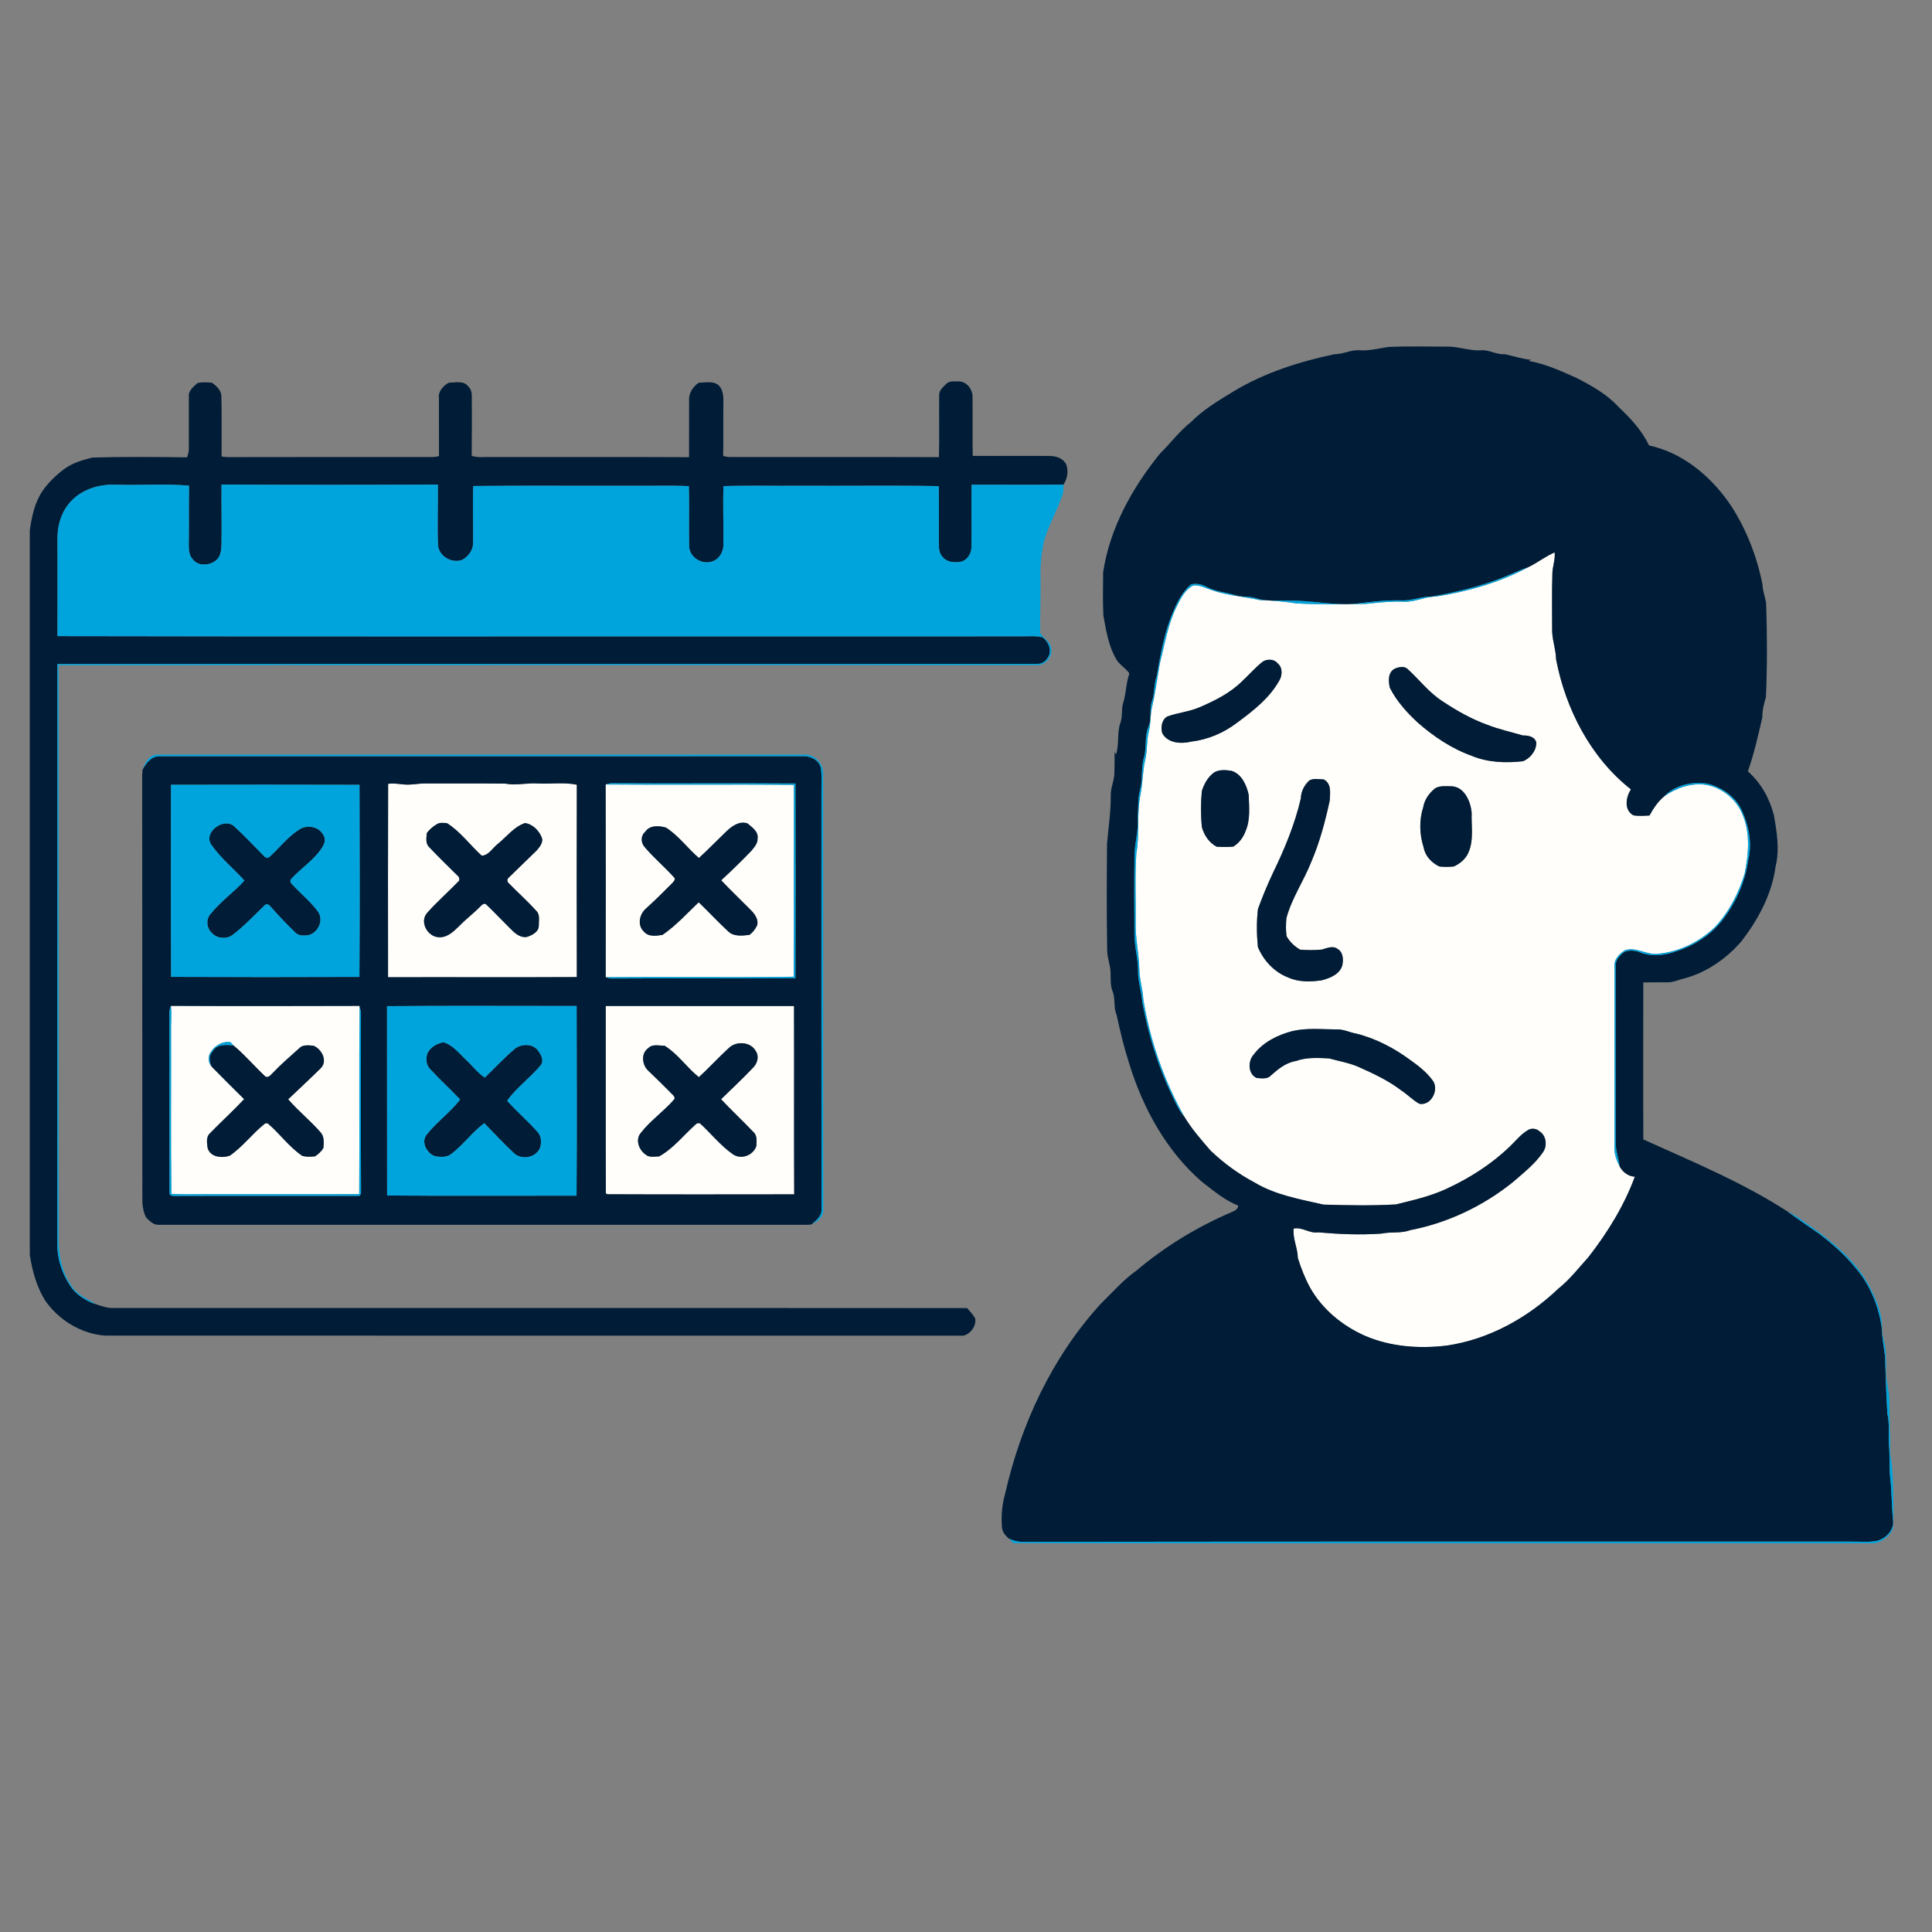
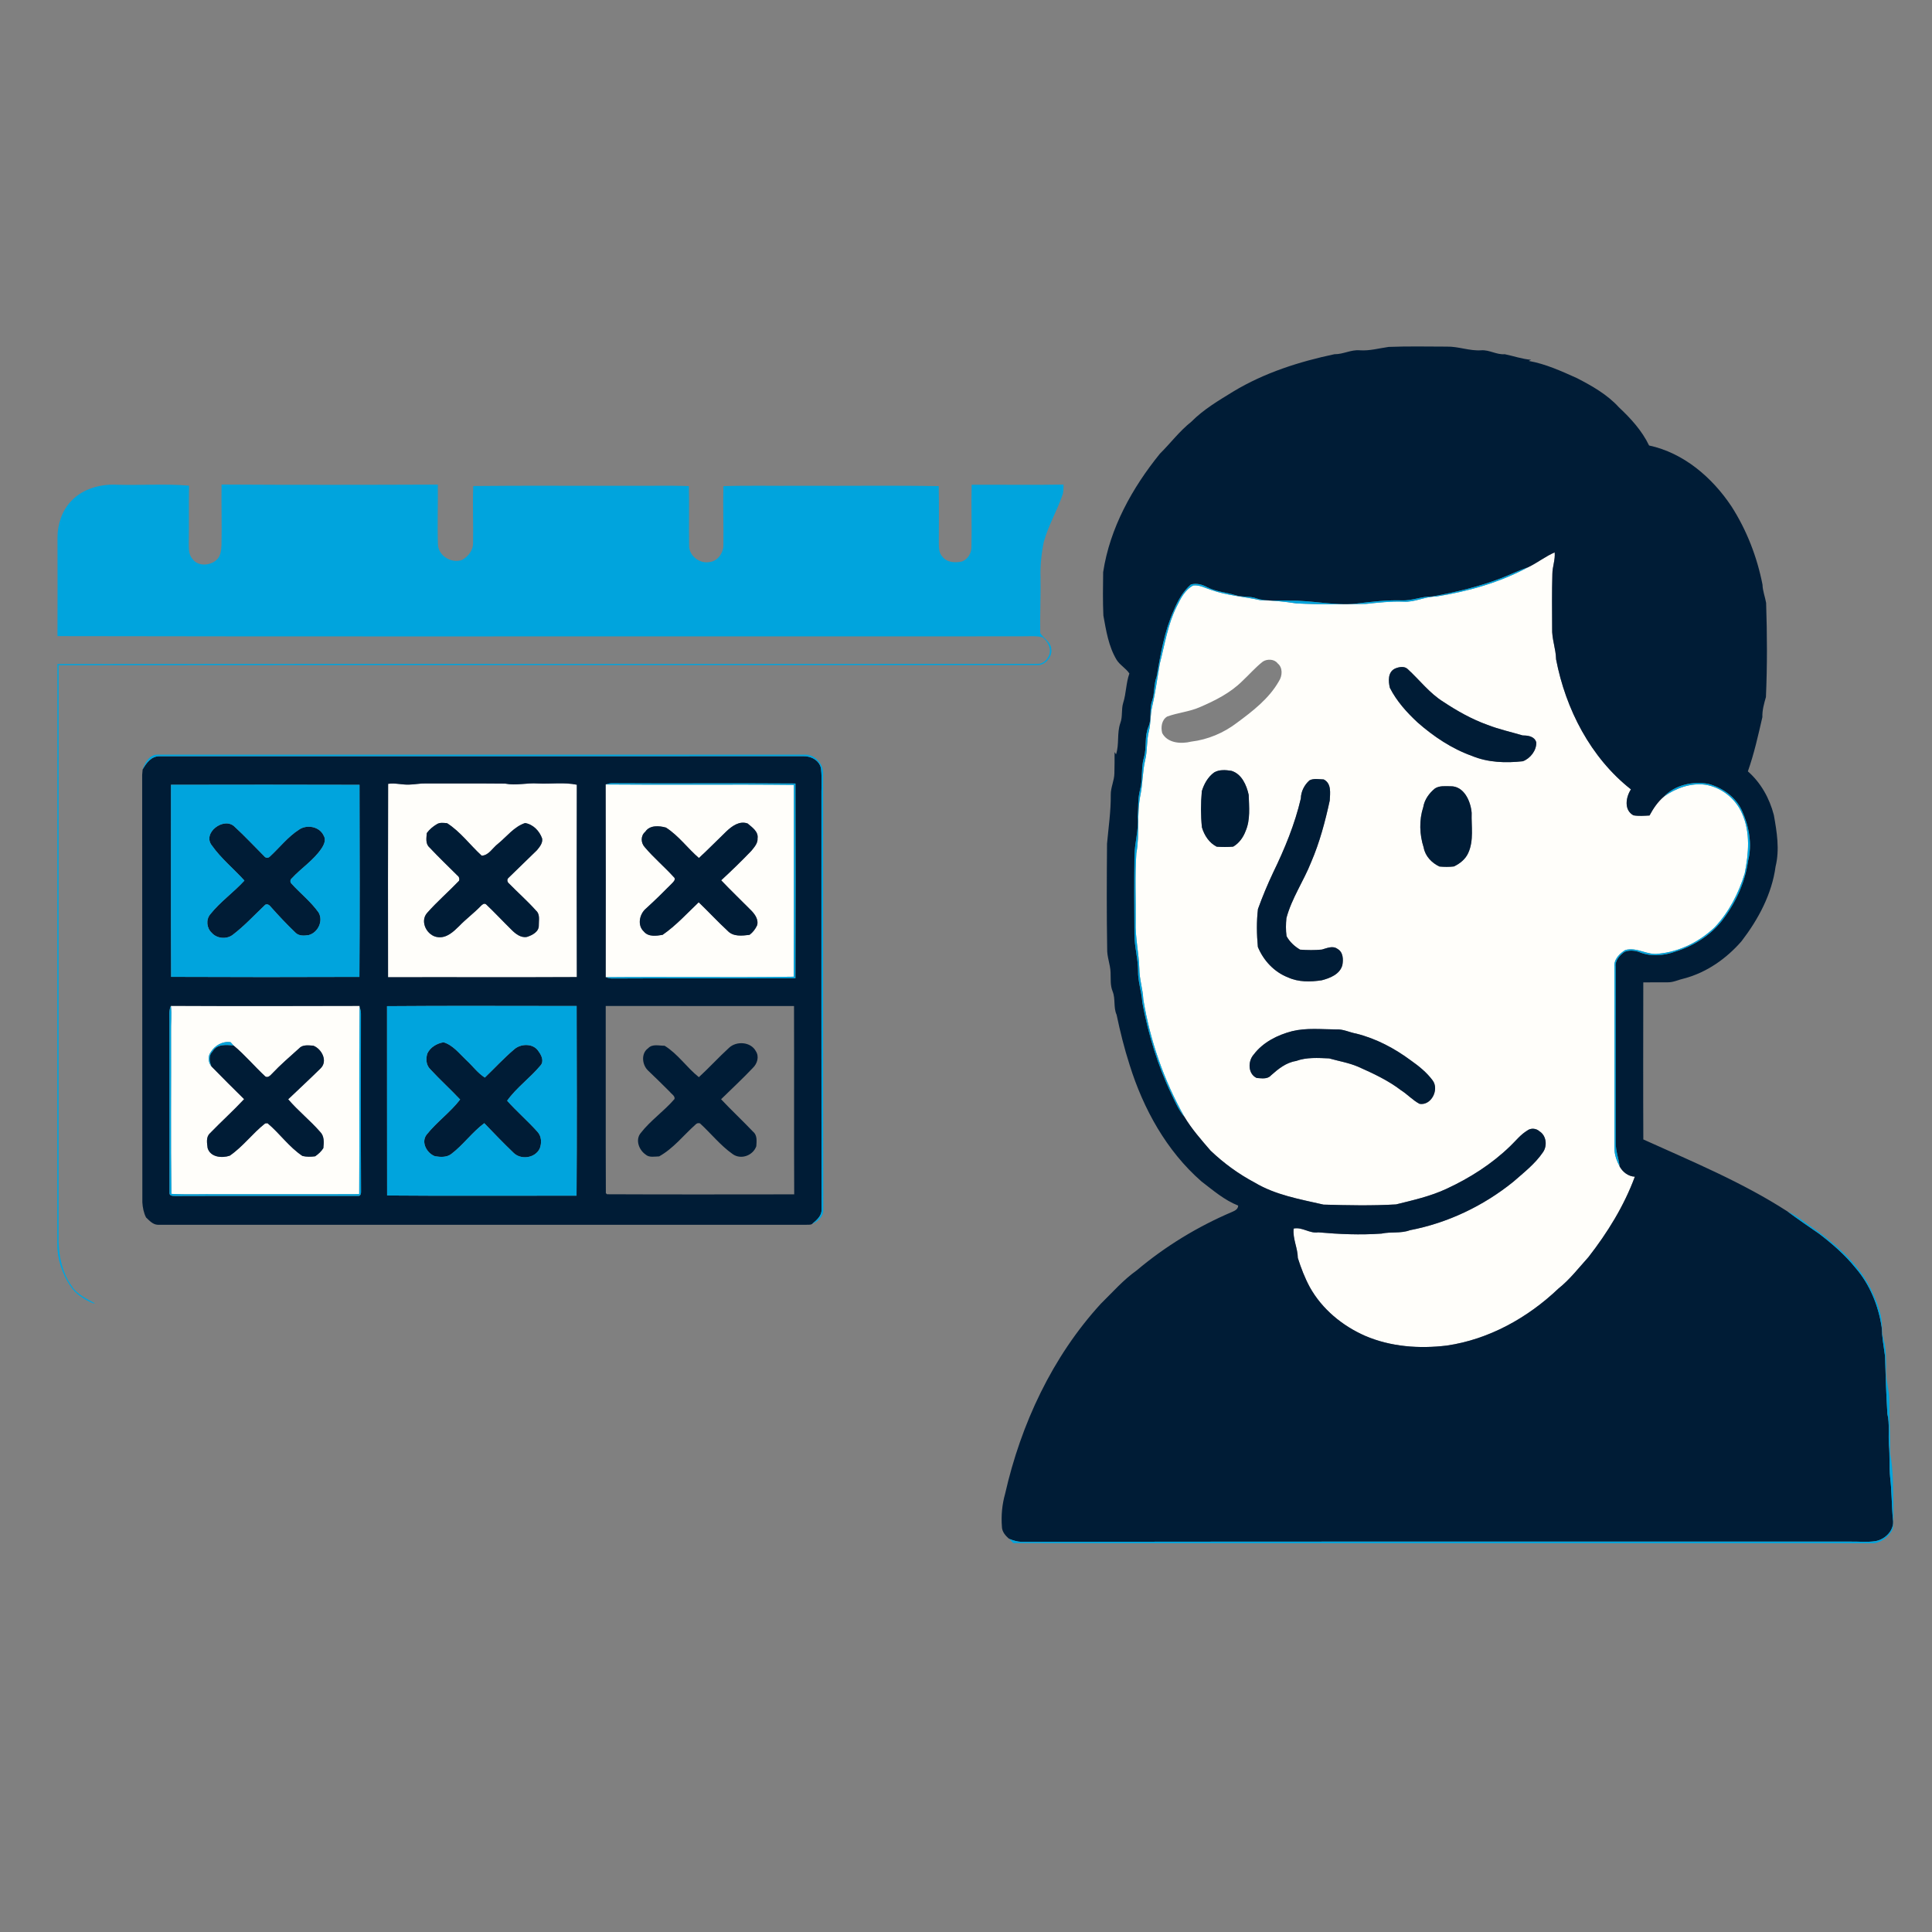
<svg xmlns="http://www.w3.org/2000/svg" width="1067pt" height="1067pt" viewBox="0 0 1067 1067" version="1.1">
  <rect x="0" y="0" width="1067" height="1067" fill="#808080" stroke="none" />
  <g id="#fffefaff">
    <path fill="#fffefa" opacity="1.00" d=" M 844.03 313.23 C 849.07 310.82 853.49 307.28 858.61 305.06 C 859.02 309.12 857.35 312.97 857.34 317.00 C 857.05 327.00 857.18 337.00 857.22 347.00 C 856.98 352.82 859.29 358.32 859.39 364.13 C 864.69 391.65 878.44 418.39 900.73 435.95 C 897.90 440.28 896.77 447.37 902.09 450.28 C 905.02 450.81 908.03 450.53 910.99 450.38 C 913.09 446.48 915.59 442.74 919.02 439.87 C 925.64 435.22 933.86 432.23 942.03 433.40 C 950.78 434.91 958.53 441.03 962.07 449.18 C 966.81 459.63 965.76 471.47 963.56 482.41 C 960.23 493.28 954.90 503.73 947.05 512.05 C 938.67 520.09 927.65 525.61 916.05 526.71 C 909.68 527.71 903.89 522.83 897.57 524.71 C 894.41 526.68 891.18 529.89 891.62 533.94 C 891.69 567.32 891.63 600.70 891.64 634.08 C 891.55 637.67 892.89 641.06 894.49 644.21 C 896.18 647.30 899.27 649.71 902.89 649.86 C 896.95 665.98 887.78 680.78 877.25 694.29 C 871.87 700.23 866.97 706.67 860.65 711.68 C 843.75 727.79 822.27 739.76 798.99 743.13 C 783.86 744.97 768.08 743.82 753.96 737.77 C 741.33 732.22 730.12 723.00 723.37 710.85 C 720.61 705.73 718.51 700.28 716.76 694.75 C 716.70 689.20 713.83 684.09 714.46 678.50 C 719.29 677.52 723.18 681.34 727.99 680.59 C 739.61 681.62 751.33 682.12 763.00 681.29 C 768.17 680.16 773.62 681.31 778.65 679.42 C 799.48 675.43 819.20 666.04 835.70 652.72 C 841.52 647.61 847.80 642.78 852.19 636.29 C 854.64 632.75 854.02 627.14 850.20 624.79 C 848.42 623.11 845.42 622.87 843.48 624.37 C 839.77 626.60 837.12 630.08 834.03 633.02 C 823.85 642.89 811.72 650.61 798.88 656.55 C 790.02 660.69 780.44 662.83 771.00 665.17 C 757.67 665.95 744.28 665.67 730.93 665.28 C 717.99 662.31 704.51 660.04 692.93 653.10 C 684.03 648.39 675.83 642.40 668.55 635.45 C 663.43 629.50 658.18 623.57 654.13 616.82 C 642.83 596.76 635.16 574.72 631.43 552.02 C 631.16 546.27 629.24 540.75 629.22 534.99 C 628.96 526.28 626.90 517.72 627.22 508.99 C 627.36 496.41 626.74 483.81 627.58 471.25 C 629.54 460.50 627.64 449.44 629.89 438.73 C 631.14 432.46 630.98 426.00 632.45 419.77 C 633.75 414.54 633.16 409.07 634.49 403.85 C 635.61 399.47 635.23 394.89 636.23 390.50 C 638.10 382.57 639.12 374.47 640.54 366.45 C 643.27 355.88 644.91 344.87 649.84 335.00 C 652.03 330.60 654.43 325.63 659.04 323.34 C 662.52 322.94 665.68 324.80 668.90 325.80 C 677.66 328.93 687.02 329.46 696.04 331.46 C 702.72 331.58 709.35 332.23 715.95 333.24 C 728.76 333.91 741.61 333.84 754.43 333.51 C 761.28 332.81 768.14 332.03 775.05 332.30 C 781.23 332.70 786.86 329.47 793.02 329.47 C 810.70 326.67 828.21 321.74 844.03 313.23 M 697.47 365.36 C 693.34 368.57 689.93 372.57 686.11 376.12 C 679.52 382.69 671.07 386.93 662.61 390.56 C 656.84 393.10 650.48 393.57 644.59 395.74 C 641.53 397.59 641.02 401.67 641.86 404.87 C 644.84 410.51 652.36 410.95 657.87 409.58 C 667.04 408.49 675.84 404.77 683.17 399.16 C 691.89 392.71 700.89 385.79 706.32 376.20 C 708.23 373.31 708.56 368.71 705.62 366.38 C 703.83 363.92 699.84 363.83 697.47 365.36 M 770.41 369.26 C 766.41 371.18 766.73 376.20 767.59 379.86 C 771.33 387.23 776.93 393.45 782.96 399.04 C 791.82 406.81 801.79 413.49 812.95 417.48 C 821.79 421.15 831.65 421.47 841.05 420.42 C 845.16 418.88 848.63 414.44 848.45 409.99 C 847.51 406.67 843.92 406.17 840.98 406.17 C 834.49 404.25 827.85 402.80 821.52 400.34 C 812.87 397.22 804.84 392.71 797.20 387.65 C 789.51 382.89 784.02 375.54 777.43 369.51 C 775.62 367.73 772.50 368.33 770.41 369.26 M 670.56 426.59 C 667.11 429.09 664.96 432.95 663.74 436.95 C 663.14 443.60 663.10 450.31 663.80 456.95 C 665.10 461.33 667.78 465.48 671.95 467.61 C 674.97 467.81 678.03 467.84 681.06 467.58 C 684.33 465.69 686.64 462.43 687.94 458.93 C 690.63 452.66 689.82 445.65 689.63 439.01 C 688.48 433.66 685.76 427.38 680.05 425.70 C 676.92 425.21 673.38 424.94 670.56 426.59 M 723.20 430.98 C 720.36 433.47 718.50 437.15 718.43 440.95 C 715.12 455.17 709.50 468.79 703.12 481.91 C 700.01 488.49 697.21 495.22 694.74 502.06 C 693.92 508.98 694.04 516.03 694.69 522.96 C 697.77 530.45 703.69 536.82 711.31 539.78 C 717.11 542.46 723.75 542.33 729.95 541.39 C 734.52 540.21 739.98 538.07 741.35 533.05 C 741.96 529.89 741.82 525.78 738.64 524.04 C 736.04 522.10 732.74 523.68 730.02 524.43 C 726.03 524.83 721.99 524.76 718.01 524.47 C 714.94 522.66 712.23 520.17 710.53 517.01 C 710.07 513.71 710.13 510.34 710.46 507.04 C 713.39 496.05 720.00 486.59 724.14 476.09 C 728.84 465.18 731.88 453.64 734.39 442.10 C 734.58 438.01 735.46 432.71 731.05 430.46 C 728.48 430.40 725.52 429.75 723.20 430.98 M 792.49 435.45 C 789.30 438.05 786.72 441.60 786.04 445.73 C 783.68 452.97 783.95 460.91 786.28 468.13 C 787.11 472.82 790.75 476.59 794.96 478.56 C 797.62 478.81 800.32 478.84 802.98 478.52 C 806.29 476.94 809.36 474.50 810.88 471.07 C 814.06 464.14 812.52 456.32 812.76 448.96 C 812.27 442.57 808.56 434.03 801.02 434.23 C 798.19 434.22 794.95 433.83 792.49 435.45 M 713.56 569.51 C 705.48 571.62 697.51 575.62 692.39 582.40 C 689.12 586.05 689.13 593.07 694.03 595.35 C 696.70 595.50 699.92 596.18 701.94 593.91 C 705.92 590.35 710.29 586.82 715.74 585.97 C 721.60 583.81 727.93 584.27 734.05 584.53 C 739.42 586.04 744.99 586.95 750.15 589.17 C 758.39 592.84 766.67 596.68 773.86 602.20 C 777.40 604.45 780.25 607.67 783.99 609.63 C 790.48 610.71 794.97 601.72 791.22 596.69 C 787.98 592.31 783.67 588.81 779.24 585.70 C 770.18 578.97 759.98 573.56 748.99 570.83 C 745.30 570.18 741.84 568.30 738.01 568.53 C 729.89 568.49 721.51 567.55 713.56 569.51 Z" />
    <path fill="#fffefa" opacity="1.00" d=" M 214.35 432.90 C 218.25 432.28 222.10 433.50 226.00 433.31 C 229.01 433.27 231.97 432.60 234.99 432.69 C 249.66 432.77 264.34 432.61 279.00 432.77 C 284.99 433.95 290.98 432.27 297.01 432.70 C 304.18 433.06 311.48 431.93 318.57 433.38 C 318.48 468.79 318.47 504.20 318.58 539.62 C 283.83 539.81 249.07 539.61 214.31 539.71 C 214.29 504.11 214.22 468.50 214.35 432.90 M 241.30 455.16 C 239.15 456.43 237.18 458.05 235.72 460.08 C 235.51 462.72 234.89 465.93 237.11 467.94 C 242.12 473.26 247.39 478.34 252.58 483.49 C 253.55 484.15 253.88 485.33 253.52 486.44 C 247.79 492.42 241.48 497.87 235.99 504.08 C 231.55 508.88 235.91 517.07 241.95 517.58 C 246.67 518.12 250.42 514.58 253.52 511.52 C 257.28 507.59 261.68 504.36 265.45 500.45 C 266.22 499.66 267.36 498.55 268.49 499.48 C 273.28 504.02 277.79 508.87 282.50 513.50 C 284.73 515.74 287.68 518.10 291.06 517.43 C 293.96 516.49 297.71 514.58 297.57 511.04 C 297.52 508.31 298.38 505.00 296.08 502.94 C 291.36 497.66 286.03 492.96 281.09 487.90 C 280.14 487.20 279.84 485.65 280.80 484.85 C 286.02 479.72 291.33 474.68 296.54 469.55 C 298.03 467.73 299.88 465.57 299.39 463.04 C 297.92 458.89 294.42 455.27 290.00 454.54 C 283.88 456.58 279.86 462.06 275.01 466.01 C 272.09 468.21 269.94 472.45 266.02 472.57 C 259.59 466.69 254.34 459.39 246.93 454.64 C 245.08 454.47 242.95 454.11 241.30 455.16 Z" />
    <path fill="#fffefa" opacity="1.00" d=" M 334.48 433.24 C 369.14 433.56 403.80 433.10 438.45 433.48 C 438.40 468.80 438.53 504.11 438.37 539.42 C 403.75 539.93 369.12 539.38 334.51 539.70 C 334.54 504.21 334.61 468.72 334.48 433.24 M 401.15 459.17 C 396.07 464.04 391.18 469.10 385.99 473.86 C 379.73 468.48 374.80 461.53 367.81 457.06 C 364.06 455.99 358.84 455.59 356.39 459.34 C 353.73 461.53 353.85 465.54 356.15 467.95 C 361.07 473.75 366.92 478.69 372.04 484.31 C 373.60 485.54 371.89 487.04 370.99 488.00 C 366.35 492.70 361.64 497.34 356.74 501.78 C 353.16 504.79 351.85 511.01 355.55 514.43 C 358.04 517.53 362.46 516.89 365.93 516.30 C 373.32 511.18 379.40 504.48 385.87 498.31 C 391.29 503.49 396.37 509.03 401.89 514.11 C 404.98 517.41 409.88 516.80 413.95 516.30 C 415.80 514.93 417.24 513.02 418.18 510.94 C 418.97 507.91 417.01 505.06 415.02 502.98 C 409.48 497.35 403.73 491.92 398.30 486.17 C 403.99 480.91 409.58 475.51 414.94 469.91 C 416.54 467.91 418.58 465.76 418.38 463.02 C 418.95 459.26 415.36 456.90 412.87 454.78 C 408.34 453.19 404.27 456.23 401.15 459.17 Z" />
    <path fill="#fffefa" opacity="1.00" d=" M 94.38 555.51 C 129.12 555.68 163.88 555.63 198.63 555.53 L 198.61 555.98 C 198.22 590.48 198.62 625.00 198.39 659.50 C 172.26 659.64 146.13 659.50 120.00 659.54 C 111.55 659.44 103.10 659.82 94.65 659.35 C 94.24 629.57 94.58 599.78 94.47 570.00 C 94.35 565.17 94.93 560.32 94.38 555.51 M 116.30 581.20 C 114.68 583.51 114.99 586.81 116.77 588.95 C 122.72 595.04 128.75 601.06 134.82 607.04 C 128.73 613.55 122.11 619.53 115.92 625.92 C 113.67 628.01 114.33 631.35 114.67 634.06 C 116.23 639.17 122.58 639.70 126.89 638.26 C 134.20 633.25 139.50 625.89 146.45 620.43 C 146.78 620.41 147.43 620.36 147.75 620.33 C 154.51 625.98 159.65 633.51 167.05 638.42 C 169.34 638.96 171.74 638.90 174.06 638.60 C 175.81 637.39 177.46 635.90 178.58 634.08 C 178.89 630.99 179.20 627.49 176.81 625.11 C 171.28 618.77 164.62 613.51 159.16 607.11 C 165.13 601.43 171.17 595.83 177.04 590.05 C 181.22 586.02 177.68 579.27 173.02 577.50 C 170.33 577.35 167.11 576.78 165.11 579.06 C 160.02 583.64 154.81 588.11 150.11 593.10 C 149.23 594.05 147.89 595.40 146.52 594.50 C 140.54 588.96 135.28 582.60 129.00 577.41 C 128.44 576.79 127.88 576.17 127.32 575.56 C 122.87 574.91 118.56 577.44 116.30 581.20 Z" />
-     <path fill="#fffefa" opacity="1.00" d=" M 334.53 555.57 C 369.19 555.65 403.85 555.56 438.52 555.61 C 438.64 590.28 438.46 624.94 438.62 659.61 C 404.15 659.64 369.68 659.72 335.22 659.56 L 334.60 658.94 C 334.45 624.49 334.60 590.02 334.53 555.57 M 402.64 578.67 C 396.91 583.90 391.69 589.65 385.97 594.90 C 379.26 589.56 374.41 582.08 367.05 577.54 C 364.04 577.57 360.28 576.40 357.97 578.91 C 353.94 581.71 354.57 588.02 357.85 591.18 C 361.94 595.05 365.94 599.02 369.94 603.00 C 370.83 604.23 372.86 605.19 372.53 606.94 C 366.78 613.66 359.28 618.75 353.85 625.75 C 350.75 629.48 352.88 635.08 356.53 637.61 C 358.54 639.44 361.54 638.70 364.02 638.65 C 371.90 634.28 377.48 627.00 384.10 621.08 C 384.78 620.34 385.60 620.12 386.57 620.40 C 392.66 625.96 397.85 632.60 404.63 637.37 C 409.18 640.66 415.86 638.20 417.69 633.04 C 417.86 630.29 418.31 626.98 415.92 625.03 C 410.15 618.93 403.97 613.23 398.24 607.09 C 404.09 601.32 410.15 595.75 415.79 589.77 C 418.25 587.43 419.40 583.53 417.43 580.54 C 414.67 575.32 406.73 574.80 402.64 578.67 Z" />
  </g>
  <g id="#001c36ff">
    <path fill="#001c36" opacity="1.00" d=" M 750.95 193.46 C 756.37 193.85 761.62 192.33 766.94 191.59 C 777.62 191.17 788.32 191.41 799.01 191.43 C 805.45 191.28 811.59 193.90 818.05 193.46 C 822.56 193.12 826.50 196.01 831.04 195.62 C 835.87 196.60 840.58 198.31 845.57 198.69 C 845.13 198.90 844.71 199.11 844.29 199.33 C 853.61 200.99 862.35 204.98 870.94 208.84 C 879.28 213.15 887.68 217.90 894.07 224.93 C 900.64 231.08 906.82 237.83 910.75 246.03 C 929.86 250.11 945.65 263.72 956.26 279.68 C 964.69 292.83 970.42 307.64 973.40 322.93 C 973.48 326.37 974.81 329.60 975.39 332.96 C 975.96 350.28 976.05 367.66 975.28 384.97 C 974.24 388.59 973.20 392.22 973.32 396.04 C 971.01 406.10 968.77 416.23 965.31 426.00 C 972.49 432.29 977.28 440.93 979.65 450.11 C 981.33 459.45 982.92 469.18 980.61 478.57 C 978.57 493.79 971.06 507.77 961.80 519.82 C 953.43 529.45 942.49 537.13 930.06 540.40 C 927.04 541.05 924.19 542.57 921.05 542.51 C 916.55 542.56 912.05 542.48 907.55 542.55 C 907.53 571.46 907.43 600.38 907.57 629.29 C 934.57 641.49 962.15 652.89 987.12 669.01 C 992.88 673.25 998.76 677.32 1004.65 681.36 C 1011.98 686.95 1018.99 693.05 1024.79 700.25 C 1032.72 709.42 1037.40 721.08 1039.22 732.98 C 1039.38 738.36 1040.34 743.66 1041.06 748.98 C 1041.33 759.60 1041.74 770.23 1042.36 780.83 C 1043.69 786.46 1042.78 792.28 1043.22 798.00 C 1043.77 803.91 1043.32 809.86 1043.88 815.77 C 1044.81 823.52 1044.68 831.34 1045.43 839.10 C 1046.39 844.96 1041.34 850.10 1035.86 851.12 C 1031.27 851.84 1026.61 851.32 1022.00 851.39 C 869.31 851.36 716.62 851.33 563.93 851.52 C 561.64 851.40 559.44 850.72 557.35 849.86 C 555.25 848.16 553.32 845.86 553.33 843.03 C 552.87 837.01 553.44 830.84 555.09 825.03 C 563.84 786.48 581.15 749.31 607.99 720.00 C 614.41 713.72 620.35 706.87 627.72 701.65 C 643.57 688.28 661.49 677.38 680.56 669.27 C 682.11 668.62 683.80 667.72 683.81 665.81 C 676.18 662.81 669.94 657.38 663.52 652.46 C 644.23 635.61 631.45 612.41 623.88 588.18 C 620.94 579.07 618.64 569.78 616.68 560.45 C 614.82 556.33 616.16 551.66 614.47 547.51 C 613.08 544.15 613.51 540.48 613.34 536.95 C 613.17 532.57 611.33 528.43 611.47 524.03 C 611.15 504.67 611.23 485.30 611.39 465.95 C 612.19 456.95 613.55 447.99 613.45 438.93 C 613.39 434.86 615.42 431.11 615.45 427.06 C 615.52 423.15 615.61 419.24 615.55 415.34 C 615.81 415.76 616.09 416.20 616.36 416.63 C 618.23 411.00 616.76 404.93 618.73 399.34 C 620.10 395.77 619.19 391.84 620.30 388.22 C 622.01 382.92 621.84 377.23 623.73 371.97 C 621.84 369.05 618.46 367.34 616.63 364.32 C 612.22 356.93 610.89 348.29 609.37 339.96 C 609.01 331.97 609.14 323.96 609.25 315.96 C 612.95 291.67 625.27 269.48 640.58 250.58 C 646.45 244.77 651.42 238.07 657.94 232.92 C 664.70 226.08 673.06 221.18 681.20 216.18 C 698.31 205.86 717.58 199.72 737.01 195.62 C 741.79 195.71 746.13 193.03 750.95 193.46 M 844.03 313.23 C 838.93 314.98 834.09 317.37 829.06 319.31 C 816.78 324.06 803.91 327.08 791.01 329.44 C 785.21 329.28 779.78 331.90 773.99 331.59 C 765.62 331.35 757.30 332.34 749.02 333.36 C 736.64 334.60 724.39 331.47 712.02 331.74 C 705.94 331.33 699.66 332.41 693.77 330.44 C 690.08 329.09 686.05 329.96 682.35 328.73 C 677.16 327.12 671.60 326.81 666.70 324.29 C 663.97 322.80 660.77 321.92 657.69 322.81 C 653.35 326.60 650.44 331.79 648.26 337.07 C 643.08 348.65 640.96 361.28 638.79 373.68 C 637.15 378.01 637.78 382.77 636.27 387.14 C 634.62 391.73 636.24 396.81 634.29 401.34 C 631.93 406.77 633.43 412.82 631.76 418.39 C 630.04 424.20 631.27 430.38 629.60 436.21 C 628.33 441.04 628.76 446.06 628.32 451.00 C 628.99 458.40 626.56 465.62 626.54 473.01 C 626.36 487.35 626.42 501.70 626.53 516.05 C 626.49 522.78 628.54 529.32 628.53 536.05 C 628.37 542.05 630.56 547.75 630.88 553.71 C 634.19 571.12 639.27 588.27 646.98 604.28 C 649.05 608.62 650.96 613.13 654.13 616.82 C 658.18 623.57 663.43 629.50 668.55 635.45 C 675.83 642.40 684.03 648.39 692.93 653.10 C 704.51 660.04 717.99 662.31 730.93 665.28 C 744.28 665.67 757.67 665.95 771.00 665.17 C 780.44 662.83 790.02 660.69 798.88 656.55 C 811.72 650.61 823.85 642.89 834.03 633.02 C 837.12 630.08 839.77 626.60 843.48 624.37 C 845.42 622.87 848.42 623.11 850.20 624.79 C 854.02 627.14 854.64 632.75 852.19 636.29 C 847.80 642.78 841.52 647.61 835.70 652.72 C 819.20 666.04 799.48 675.43 778.65 679.42 C 773.62 681.31 768.17 680.16 763.00 681.29 C 751.33 682.12 739.61 681.62 727.99 680.59 C 723.18 681.34 719.29 677.52 714.46 678.50 C 713.83 684.09 716.70 689.20 716.76 694.75 C 718.51 700.28 720.61 705.73 723.37 710.85 C 730.12 723.00 741.33 732.22 753.96 737.77 C 768.08 743.82 783.86 744.97 798.99 743.13 C 822.27 739.76 843.75 727.79 860.65 711.68 C 866.97 706.67 871.87 700.23 877.25 694.29 C 887.78 680.78 896.95 665.98 902.89 649.86 C 899.27 649.71 896.18 647.30 894.49 644.21 C 893.94 639.77 892.25 635.51 892.33 631.00 C 892.26 598.65 892.37 566.31 892.31 533.96 C 891.87 530.43 894.48 527.63 897.12 525.71 C 899.53 524.65 902.43 524.87 904.92 525.65 C 911.39 528.45 918.93 527.88 925.44 525.47 C 935.20 522.46 944.28 516.79 950.74 508.82 C 958.24 499.21 963.70 487.79 965.37 475.65 C 967.80 466.35 965.98 456.40 962.07 447.78 C 958.66 440.20 951.33 435.04 943.46 432.90 C 934.85 431.36 925.24 433.44 919.02 439.87 C 915.59 442.74 913.09 446.48 910.99 450.38 C 908.03 450.53 905.02 450.81 902.09 450.28 C 896.77 447.37 897.90 440.28 900.73 435.95 C 878.44 418.39 864.69 391.65 859.39 364.13 C 859.29 358.32 856.98 352.82 857.22 347.00 C 857.18 337.00 857.05 327.00 857.34 317.00 C 857.35 312.97 859.02 309.12 858.61 305.06 C 853.49 307.28 849.07 310.82 844.03 313.23 Z" />
-     <path fill="#001c36" opacity="1.00" d=" M 522.74 211.88 C 524.41 210.25 526.85 210.72 528.97 210.66 C 533.46 210.28 537.12 214.72 537.10 219.00 C 537.26 229.92 537.01 240.85 537.21 251.77 C 551.49 251.87 565.77 251.68 580.05 251.83 C 583.66 251.89 587.35 253.25 588.95 256.73 C 590.11 260.34 589.49 264.46 587.34 267.62 C 570.44 267.92 553.52 267.63 536.62 267.73 C 536.30 279.17 536.79 290.61 536.50 302.05 C 536.58 305.43 534.52 308.85 531.33 310.08 C 527.65 310.92 523.04 310.74 520.52 307.50 C 518.58 305.54 518.52 302.64 518.49 300.07 C 518.49 289.54 518.65 279.00 518.43 268.47 C 492.96 268.03 467.48 268.42 442.00 268.28 C 427.84 268.41 413.67 268.04 399.52 268.48 C 399.22 279.31 399.67 290.16 399.50 301.00 C 399.57 305.37 396.33 309.99 391.80 310.41 C 386.31 311.49 380.29 306.75 380.58 301.07 C 380.38 290.20 380.70 279.33 380.44 268.47 C 369.96 268.04 359.48 268.39 349.00 268.28 C 319.79 268.39 290.58 268.09 261.37 268.42 C 260.93 278.94 261.47 289.47 261.26 299.99 C 261.30 303.92 258.60 307.29 255.34 309.18 C 249.52 311.42 242.13 307.10 241.87 300.72 C 241.48 289.70 241.94 278.66 241.80 267.63 C 201.98 267.79 162.16 267.85 122.35 267.60 C 122.21 278.75 122.56 289.90 122.32 301.05 C 122.19 304.00 121.84 307.37 119.41 309.39 C 115.80 312.51 109.18 312.88 106.26 308.63 C 104.16 306.28 104.28 302.98 104.25 300.04 C 104.43 289.43 104.21 278.83 104.40 268.22 C 91.31 267.07 78.12 268.10 64.99 267.72 C 55.83 267.18 46.01 269.75 39.51 276.51 C 34.25 281.88 31.76 289.51 31.75 296.93 C 31.83 315.06 31.78 333.19 31.74 351.32 C 176.16 351.64 320.58 351.37 465.00 351.47 C 498.00 351.43 531.00 351.51 563.99 351.42 C 567.90 351.50 571.91 351.01 575.75 351.94 C 578.70 354.12 580.77 358.20 579.42 361.84 C 578.33 364.37 576.04 366.81 573.06 366.61 C 392.61 366.73 212.15 366.53 31.70 366.71 C 31.59 473.49 31.71 580.28 31.64 687.06 C 31.58 695.28 34.30 703.43 38.84 710.25 C 41.77 714.68 46.38 717.67 51.21 719.70 C 54.36 720.77 57.60 722.02 60.93 722.36 C 218.67 722.44 376.41 722.31 534.14 722.43 C 535.67 724.24 537.33 725.98 538.53 728.05 C 539.44 732.14 535.94 736.78 532.09 737.64 C 374.05 737.63 216.01 737.68 57.96 737.62 C 44.69 736.61 32.24 728.95 24.77 717.99 C 20.15 710.43 17.81 701.70 16.46 693.06 C 16.42 559.69 16.42 426.31 16.46 292.94 C 17.53 285.27 19.19 277.32 23.70 270.82 C 26.87 266.37 30.86 262.54 35.19 259.24 C 39.81 255.74 45.47 254.08 51.00 252.69 C 68.44 252.20 85.90 252.36 103.34 252.57 C 103.73 251.07 104.31 249.60 104.30 248.04 C 104.32 238.35 104.26 228.66 104.31 218.97 C 103.97 215.70 106.93 213.53 109.07 211.56 C 111.67 210.90 114.42 211.15 117.08 211.37 C 119.58 213.18 122.24 215.56 122.26 218.92 C 122.53 229.98 122.33 241.05 122.38 252.12 C 123.56 252.30 124.75 252.41 125.95 252.46 C 163.66 252.36 201.37 252.43 239.08 252.42 C 240.21 252.36 241.33 252.19 242.44 251.92 C 242.39 241.26 242.46 230.60 242.41 219.95 C 241.81 216.19 244.90 212.92 247.95 211.32 C 251.50 211.38 256.12 210.01 258.57 213.39 C 260.15 214.80 260.64 216.90 260.55 218.95 C 260.68 229.89 260.57 240.82 260.50 251.75 C 263.90 252.87 267.50 252.31 271.00 252.41 C 307.52 252.47 344.04 252.29 380.55 252.50 C 380.58 241.98 380.53 231.46 380.57 220.93 C 380.32 217.07 382.84 213.43 385.93 211.35 C 389.81 211.34 394.70 210.02 397.52 213.49 C 399.36 215.85 399.55 219.10 399.51 222.00 C 399.38 231.93 399.57 241.86 399.38 251.79 C 400.54 252.15 401.73 252.36 402.96 252.42 C 441.49 252.43 480.03 252.34 518.56 252.48 C 518.84 241.01 518.57 229.54 518.69 218.07 C 518.67 215.44 521.02 213.59 522.74 211.88 Z" />
-     <path fill="#001c36" opacity="1.00" d=" M 697.47 365.36 C 699.84 363.83 703.83 363.92 705.62 366.38 C 708.56 368.71 708.23 373.31 706.32 376.20 C 700.89 385.79 691.89 392.71 683.17 399.16 C 675.84 404.77 667.04 408.49 657.87 409.58 C 652.36 410.95 644.84 410.51 641.86 404.87 C 641.02 401.67 641.53 397.59 644.59 395.74 C 650.48 393.57 656.84 393.10 662.61 390.56 C 671.07 386.93 679.52 382.69 686.11 376.12 C 689.93 372.57 693.34 368.57 697.47 365.36 Z" />
    <path fill="#001c36" opacity="1.00" d=" M 770.41 369.26 C 772.50 368.33 775.62 367.73 777.43 369.51 C 784.02 375.54 789.51 382.89 797.20 387.65 C 804.84 392.71 812.87 397.22 821.52 400.34 C 827.85 402.80 834.49 404.25 840.98 406.17 C 843.92 406.17 847.51 406.67 848.45 409.99 C 848.63 414.44 845.16 418.88 841.05 420.42 C 831.65 421.47 821.79 421.15 812.95 417.48 C 801.79 413.49 791.82 406.81 782.96 399.04 C 776.93 393.45 771.33 387.23 767.59 379.86 C 766.73 376.20 766.41 371.18 770.41 369.26 Z" />
    <path fill="#001c36" opacity="1.00" d=" M 78.78 424.98 C 80.71 421.50 83.53 417.67 87.95 417.66 C 206.65 417.66 325.37 417.67 444.08 417.65 C 448.32 417.60 453.13 420.42 453.47 425.00 C 454.03 430.31 453.55 435.67 453.66 441.00 C 453.66 516.69 453.60 592.38 453.72 668.07 C 453.83 671.58 450.90 673.95 448.45 675.99 C 447.49 676.63 446.19 676.27 445.12 676.43 C 325.77 676.38 206.43 676.44 87.09 676.41 C 84.45 676.33 82.47 674.09 80.67 672.39 C 79.35 669.83 78.81 666.90 78.62 664.05 C 78.56 585.34 78.57 506.62 78.52 427.91 C 78.58 427.17 78.71 425.71 78.78 424.98 M 334.48 433.24 C 334.61 468.72 334.54 504.21 334.51 539.70 C 335.63 540.04 336.77 540.42 337.97 540.40 C 371.74 540.18 405.52 540.49 439.29 540.24 C 439.42 504.40 439.43 468.54 439.30 432.71 C 405.52 432.45 371.74 432.77 337.96 432.55 C 336.76 432.53 335.62 432.90 334.48 433.24 M 214.35 432.90 C 214.22 468.50 214.29 504.11 214.31 539.71 C 249.07 539.61 283.83 539.81 318.58 539.62 C 318.47 504.20 318.48 468.79 318.57 433.38 C 311.48 431.93 304.18 433.06 297.01 432.70 C 290.98 432.27 284.99 433.95 279.00 432.77 C 264.34 432.61 249.66 432.77 234.99 432.69 C 231.97 432.60 229.01 433.27 226.00 433.31 C 222.10 433.50 218.25 432.28 214.35 432.90 M 94.43 433.41 C 94.45 468.78 94.33 504.14 94.50 539.50 C 129.16 539.64 163.83 539.67 198.49 539.52 C 198.76 504.16 198.64 468.79 198.55 433.43 C 163.85 433.30 129.14 433.36 94.43 433.41 M 94.38 555.51 C 93.14 558.17 93.62 561.16 93.57 564.00 C 93.62 595.58 93.54 627.17 93.61 658.74 C 93.45 660.63 95.69 660.49 96.96 660.51 C 130.56 660.38 164.17 660.51 197.78 660.47 C 199.18 660.67 199.46 658.94 199.39 657.93 C 199.23 625.27 199.33 592.60 199.34 559.94 C 199.37 558.57 198.99 557.27 198.61 555.98 L 198.63 555.53 C 163.88 555.63 129.12 555.68 94.38 555.51 M 213.74 555.68 C 213.78 590.53 213.72 625.39 213.79 660.24 C 248.66 660.55 283.54 660.29 318.41 660.34 C 318.68 625.43 318.53 590.50 318.46 555.59 C 283.56 555.61 248.64 555.38 213.74 555.68 M 334.53 555.57 C 334.60 590.02 334.45 624.49 334.60 658.94 L 335.22 659.56 C 369.68 659.72 404.15 659.64 438.62 659.61 C 438.46 624.94 438.64 590.28 438.52 555.61 C 403.85 555.56 369.19 555.65 334.53 555.57 Z" />
    <path fill="#001c36" opacity="1.00" d=" M 670.56 426.59 C 673.38 424.94 676.92 425.21 680.05 425.70 C 685.76 427.38 688.48 433.66 689.63 439.01 C 689.82 445.65 690.63 452.66 687.94 458.93 C 686.64 462.43 684.33 465.69 681.06 467.58 C 678.03 467.84 674.97 467.81 671.95 467.61 C 667.78 465.48 665.10 461.33 663.80 456.95 C 663.10 450.31 663.14 443.60 663.74 436.95 C 664.96 432.95 667.11 429.09 670.56 426.59 Z" />
    <path fill="#001c36" opacity="1.00" d=" M 723.20 430.98 C 725.52 429.75 728.48 430.40 731.05 430.46 C 735.46 432.71 734.58 438.01 734.39 442.10 C 731.88 453.64 728.84 465.18 724.14 476.09 C 720.00 486.59 713.39 496.05 710.46 507.04 C 710.13 510.34 710.07 513.71 710.53 517.01 C 712.23 520.17 714.94 522.66 718.01 524.47 C 721.99 524.76 726.03 524.83 730.02 524.43 C 732.74 523.68 736.04 522.10 738.64 524.04 C 741.82 525.78 741.96 529.89 741.35 533.05 C 739.98 538.07 734.52 540.21 729.95 541.39 C 723.75 542.33 717.11 542.46 711.31 539.78 C 703.69 536.82 697.77 530.45 694.69 522.96 C 694.04 516.03 693.92 508.98 694.74 502.06 C 697.21 495.22 700.01 488.49 703.12 481.91 C 709.50 468.79 715.12 455.17 718.43 440.95 C 718.50 437.15 720.36 433.47 723.20 430.98 Z" />
    <path fill="#001c36" opacity="1.00" d=" M 792.49 435.45 C 794.95 433.83 798.19 434.22 801.02 434.23 C 808.56 434.03 812.27 442.57 812.76 448.96 C 812.52 456.32 814.06 464.14 810.88 471.07 C 809.36 474.50 806.29 476.94 802.98 478.52 C 800.32 478.84 797.62 478.81 794.96 478.56 C 790.75 476.59 787.11 472.82 786.28 468.13 C 783.95 460.91 783.68 452.97 786.04 445.73 C 786.72 441.60 789.30 438.05 792.49 435.45 Z" />
    <path fill="#001c36" opacity="1.00" d=" M 117.06 467.00 C 111.43 460.07 123.62 450.91 129.47 456.49 C 135.20 461.77 140.54 467.47 146.03 472.99 C 146.76 473.95 148.25 473.93 149.04 473.06 C 154.43 468.11 158.97 462.14 165.20 458.16 C 169.52 455.21 176.40 456.46 178.71 461.39 C 180.24 463.73 178.95 466.56 177.55 468.61 C 173.18 475.12 166.39 479.40 161.13 485.10 C 160.22 485.81 160.13 487.19 160.98 488.01 C 165.87 493.41 171.72 497.98 175.96 503.96 C 178.65 508.65 175.64 514.98 170.56 516.41 C 168.01 516.83 164.92 517.04 163.02 514.93 C 158.24 510.36 153.72 505.52 149.33 500.59 C 148.59 499.58 147.03 498.88 146.09 500.06 C 140.30 505.59 134.82 511.51 128.42 516.37 C 125.03 518.86 119.68 518.37 116.91 515.14 C 114.14 512.57 113.63 507.97 116.07 505.01 C 121.60 498.03 129.03 492.86 134.99 486.33 C 129.11 479.81 122.15 474.20 117.06 467.00 Z" />
    <path fill="#001c36" opacity="1.00" d=" M 241.30 455.16 C 242.95 454.11 245.08 454.47 246.93 454.64 C 254.34 459.39 259.59 466.69 266.02 472.57 C 269.94 472.45 272.09 468.21 275.01 466.01 C 279.86 462.06 283.88 456.58 290.00 454.54 C 294.42 455.27 297.92 458.89 299.39 463.04 C 299.88 465.57 298.03 467.73 296.54 469.55 C 291.33 474.68 286.02 479.72 280.80 484.85 C 279.84 485.65 280.14 487.20 281.09 487.90 C 286.03 492.96 291.36 497.66 296.08 502.94 C 298.38 505.00 297.52 508.31 297.57 511.04 C 297.71 514.58 293.96 516.49 291.06 517.43 C 287.68 518.10 284.73 515.74 282.50 513.50 C 277.79 508.87 273.28 504.02 268.49 499.48 C 267.36 498.55 266.22 499.66 265.45 500.45 C 261.68 504.36 257.28 507.59 253.52 511.52 C 250.42 514.58 246.67 518.12 241.95 517.58 C 235.91 517.07 231.55 508.88 235.99 504.08 C 241.48 497.87 247.79 492.42 253.52 486.44 C 253.88 485.33 253.55 484.15 252.58 483.49 C 247.39 478.34 242.12 473.26 237.11 467.94 C 234.89 465.93 235.51 462.72 235.72 460.08 C 237.18 458.05 239.15 456.43 241.30 455.16 Z" />
    <path fill="#001c36" opacity="1.00" d=" M 401.15 459.17 C 404.27 456.23 408.34 453.19 412.87 454.78 C 415.36 456.90 418.95 459.26 418.38 463.02 C 418.58 465.76 416.54 467.91 414.94 469.91 C 409.58 475.51 403.99 480.91 398.30 486.17 C 403.73 491.92 409.48 497.35 415.02 502.98 C 417.01 505.06 418.97 507.91 418.18 510.94 C 417.24 513.02 415.80 514.93 413.95 516.30 C 409.88 516.80 404.98 517.41 401.89 514.11 C 396.37 509.03 391.29 503.49 385.87 498.31 C 379.40 504.48 373.32 511.18 365.93 516.30 C 362.46 516.89 358.04 517.53 355.55 514.43 C 351.85 511.01 353.16 504.79 356.74 501.78 C 361.64 497.34 366.35 492.70 370.99 488.00 C 371.89 487.04 373.60 485.54 372.04 484.31 C 366.92 478.69 361.07 473.75 356.15 467.95 C 353.85 465.54 353.73 461.53 356.39 459.34 C 358.84 455.59 364.06 455.99 367.81 457.06 C 374.80 461.53 379.73 468.48 385.99 473.86 C 391.18 469.10 396.07 464.04 401.15 459.17 Z" />
    <path fill="#001c36" opacity="1.00" d=" M 713.56 569.51 C 721.51 567.55 729.89 568.49 738.01 568.53 C 741.84 568.30 745.30 570.18 748.99 570.83 C 759.98 573.56 770.18 578.97 779.24 585.70 C 783.67 588.81 787.98 592.31 791.22 596.69 C 794.97 601.72 790.48 610.71 783.99 609.63 C 780.25 607.67 777.40 604.45 773.86 602.20 C 766.67 596.68 758.39 592.84 750.15 589.17 C 744.99 586.95 739.42 586.04 734.05 584.53 C 727.93 584.27 721.60 583.81 715.74 585.97 C 710.29 586.82 705.92 590.35 701.94 593.91 C 699.92 596.18 696.70 595.50 694.03 595.35 C 689.13 593.07 689.12 586.05 692.39 582.40 C 697.51 575.62 705.48 571.62 713.56 569.51 Z" />
    <path fill="#001c36" opacity="1.00" d=" M 236.02 581.80 C 237.64 578.37 241.32 576.20 244.98 575.63 C 250.24 577.24 253.67 581.86 257.52 585.48 C 260.99 588.63 263.77 592.58 267.76 595.12 C 273.10 590.01 278.12 584.53 283.75 579.73 C 287.41 576.25 294.59 576.02 297.43 580.64 C 299.03 582.78 300.63 586.08 298.50 588.44 C 292.79 595.32 285.29 600.60 280.07 607.91 C 285.42 613.88 291.51 619.12 296.85 625.09 C 299.12 627.52 299.23 631.30 298.10 634.27 C 295.58 639.68 287.54 640.77 283.47 636.52 C 277.99 631.26 272.71 625.79 267.46 620.31 C 260.78 625.26 255.90 632.24 249.29 637.28 C 246.75 639.28 243.25 639.08 240.24 638.57 C 235.75 636.96 232.32 630.80 235.64 626.61 C 241.21 619.61 248.68 614.34 254.12 607.24 C 248.74 601.51 242.89 596.23 237.57 590.45 C 235.29 588.21 235.08 584.68 236.02 581.80 Z" />
    <path fill="#001c36" opacity="1.00" d=" M 402.64 578.67 C 406.73 574.80 414.67 575.32 417.43 580.54 C 419.40 583.53 418.25 587.43 415.79 589.77 C 410.15 595.75 404.09 601.32 398.24 607.09 C 403.97 613.23 410.15 618.93 415.92 625.03 C 418.31 626.98 417.86 630.29 417.69 633.04 C 415.86 638.20 409.18 640.66 404.63 637.37 C 397.85 632.60 392.66 625.96 386.57 620.40 C 385.60 620.12 384.78 620.34 384.10 621.08 C 377.48 627.00 371.90 634.28 364.02 638.65 C 361.54 638.70 358.54 639.44 356.53 637.61 C 352.88 635.08 350.75 629.48 353.85 625.75 C 359.28 618.75 366.78 613.66 372.53 606.94 C 372.86 605.19 370.83 604.23 369.94 603.00 C 365.94 599.02 361.94 595.05 357.85 591.18 C 354.57 588.02 353.94 581.71 357.97 578.91 C 360.28 576.40 364.04 577.57 367.05 577.54 C 374.41 582.08 379.26 589.56 385.97 594.90 C 391.69 589.65 396.91 583.90 402.64 578.67 Z" />
    <path fill="#001c36" opacity="1.00" d=" M 117.45 580.60 C 119.80 576.50 124.98 577.00 129.00 577.41 C 135.28 582.60 140.54 588.96 146.52 594.50 C 147.89 595.40 149.23 594.05 150.11 593.10 C 154.81 588.11 160.02 583.64 165.11 579.06 C 167.11 576.78 170.33 577.35 173.02 577.50 C 177.68 579.27 181.22 586.02 177.04 590.05 C 171.17 595.83 165.13 601.43 159.16 607.11 C 164.62 613.51 171.28 618.77 176.81 625.11 C 179.20 627.49 178.89 630.99 178.58 634.08 C 177.46 635.90 175.81 637.39 174.06 638.60 C 171.74 638.90 169.34 638.96 167.05 638.42 C 159.65 633.51 154.51 625.98 147.75 620.33 C 147.43 620.36 146.78 620.41 146.45 620.43 C 139.50 625.89 134.20 633.25 126.89 638.26 C 122.58 639.70 116.23 639.17 114.67 634.06 C 114.33 631.35 113.67 628.01 115.92 625.92 C 122.11 619.53 128.73 613.55 134.82 607.04 C 128.75 601.06 122.72 595.04 116.77 588.95 C 115.58 586.18 115.10 582.94 117.45 580.60 Z" />
  </g>
  <g id="#00a4ddff">
    <path fill="#00a4dd" opacity="1.00" d=" M 39.51 276.51 C 46.01 269.75 55.83 267.18 64.99 267.72 C 78.12 268.10 91.31 267.07 104.40 268.22 C 104.21 278.83 104.43 289.43 104.25 300.04 C 104.28 302.98 104.16 306.28 106.26 308.63 C 109.18 312.88 115.80 312.51 119.41 309.39 C 121.84 307.37 122.19 304.00 122.32 301.05 C 122.56 289.90 122.21 278.75 122.35 267.60 C 162.16 267.85 201.98 267.79 241.80 267.63 C 241.94 278.66 241.48 289.70 241.87 300.72 C 242.13 307.10 249.52 311.42 255.34 309.18 C 258.60 307.29 261.30 303.92 261.26 299.99 C 261.47 289.47 260.93 278.94 261.37 268.42 C 290.58 268.09 319.79 268.39 349.00 268.28 C 359.48 268.39 369.96 268.04 380.44 268.47 C 380.70 279.33 380.38 290.20 380.58 301.07 C 380.29 306.75 386.31 311.49 391.80 310.41 C 396.33 309.99 399.57 305.37 399.50 301.00 C 399.67 290.16 399.22 279.31 399.52 268.48 C 413.67 268.04 427.84 268.41 442.00 268.28 C 467.48 268.42 492.96 268.03 518.43 268.47 C 518.65 279.00 518.49 289.54 518.49 300.07 C 518.52 302.64 518.58 305.54 520.52 307.50 C 523.04 310.74 527.65 310.92 531.33 310.08 C 534.52 308.85 536.58 305.43 536.50 302.05 C 536.79 290.61 536.30 279.17 536.62 267.73 C 553.52 267.63 570.44 267.92 587.34 267.62 C 587.31 269.61 587.46 271.68 586.71 273.59 C 583.67 282.29 578.93 290.35 576.47 299.27 C 575.14 305.75 574.44 312.38 574.66 319.00 C 574.83 329.22 574.32 339.45 574.50 349.66 C 576.32 352.54 580.24 354.39 580.56 358.20 C 581.38 362.30 577.85 366.72 573.91 367.30 C 393.40 367.37 212.88 367.21 32.37 367.39 C 32.32 473.59 32.35 579.80 32.35 686.00 C 32.61 694.51 34.64 703.27 39.63 710.31 C 42.67 714.95 47.91 717.30 52.60 719.89 C 52.25 719.84 51.56 719.75 51.21 719.70 C 46.38 717.67 41.77 714.68 38.84 710.25 C 34.30 703.43 31.58 695.28 31.64 687.06 C 31.71 580.28 31.59 473.49 31.70 366.71 C 212.15 366.53 392.61 366.73 573.06 366.61 C 576.04 366.81 578.33 364.37 579.42 361.84 C 580.77 358.20 578.70 354.12 575.75 351.94 C 571.91 351.01 567.90 351.50 563.99 351.42 C 531.00 351.51 498.00 351.43 465.00 351.47 C 320.58 351.37 176.16 351.64 31.74 351.32 C 31.78 333.19 31.83 315.06 31.75 296.93 C 31.76 289.51 34.25 281.88 39.51 276.51 Z" />
    <path fill="#00a4dd" opacity="1.00" d=" M 829.06 319.31 C 834.09 317.37 838.93 314.98 844.03 313.23 C 828.21 321.74 810.70 326.67 793.02 329.47 C 786.86 329.47 781.23 332.70 775.05 332.30 C 768.14 332.03 761.28 332.81 754.43 333.51 C 741.61 333.84 728.76 333.91 715.95 333.24 C 709.35 332.23 702.72 331.58 696.04 331.46 C 687.02 329.46 677.66 328.93 668.90 325.80 C 665.68 324.80 662.52 322.94 659.04 323.34 C 654.43 325.63 652.03 330.60 649.84 335.00 C 644.91 344.87 643.27 355.88 640.54 366.45 C 639.12 374.47 638.10 382.57 636.23 390.50 C 635.23 394.89 635.61 399.47 634.49 403.85 C 633.16 409.07 633.75 414.54 632.45 419.77 C 630.98 426.00 631.14 432.46 629.89 438.73 C 627.64 449.44 629.54 460.50 627.58 471.25 C 626.74 483.81 627.36 496.41 627.22 508.99 C 626.90 517.72 628.96 526.28 629.22 534.99 C 629.24 540.75 631.16 546.27 631.43 552.02 C 635.16 574.72 642.83 596.76 654.13 616.82 C 650.96 613.13 649.05 608.62 646.98 604.28 C 639.27 588.27 634.19 571.12 630.88 553.71 C 630.56 547.75 628.37 542.05 628.53 536.05 C 628.54 529.32 626.49 522.78 626.53 516.05 C 626.42 501.70 626.36 487.35 626.54 473.01 C 626.56 465.62 628.99 458.40 628.32 451.00 C 628.76 446.06 628.33 441.04 629.60 436.21 C 631.27 430.38 630.04 424.20 631.76 418.39 C 633.43 412.82 631.93 406.77 634.29 401.34 C 636.24 396.81 634.62 391.73 636.27 387.14 C 637.78 382.77 637.15 378.01 638.79 373.68 C 640.96 361.28 643.08 348.65 648.26 337.07 C 650.44 331.79 653.35 326.60 657.69 322.81 C 660.77 321.92 663.97 322.80 666.70 324.29 C 671.60 326.81 677.16 327.12 682.35 328.73 C 686.05 329.96 690.08 329.09 693.77 330.44 C 699.66 332.41 705.94 331.33 712.02 331.74 C 724.39 331.47 736.64 334.60 749.02 333.36 C 757.30 332.34 765.62 331.35 773.99 331.59 C 779.78 331.90 785.21 329.28 791.01 329.44 C 803.91 327.08 816.78 324.06 829.06 319.31 Z" />
    <path fill="#00a4dd" opacity="1.00" d=" M 78.78 424.98 C 79.99 421.27 82.53 416.75 86.98 416.77 C 206.32 416.79 325.67 416.80 445.01 416.77 C 450.18 416.94 454.70 421.80 454.60 426.99 C 454.63 507.32 454.51 587.67 454.69 668.01 C 454.85 671.89 451.78 674.65 448.45 675.99 C 450.90 673.95 453.83 671.58 453.72 668.07 C 453.60 592.38 453.66 516.69 453.66 441.00 C 453.55 435.67 454.03 430.31 453.47 425.00 C 453.13 420.42 448.32 417.60 444.08 417.65 C 325.37 417.67 206.65 417.66 87.95 417.66 C 83.53 417.67 80.71 421.50 78.78 424.98 Z" />
    <path fill="#00a4dd" opacity="1.00" d=" M 334.48 433.24 C 335.62 432.90 336.76 432.53 337.96 432.55 C 371.74 432.77 405.52 432.45 439.30 432.71 C 439.43 468.54 439.42 504.40 439.29 540.24 C 405.52 540.49 371.74 540.18 337.97 540.40 C 336.77 540.42 335.63 540.04 334.51 539.70 C 369.12 539.38 403.75 539.93 438.37 539.42 C 438.53 504.11 438.40 468.80 438.45 433.48 C 403.80 433.10 369.14 433.56 334.48 433.24 Z" />
    <path fill="#00a4dd" opacity="1.00" d=" M 919.02 439.87 C 925.24 433.44 934.85 431.36 943.46 432.90 C 951.33 435.04 958.66 440.20 962.07 447.78 C 965.98 456.40 967.80 466.35 965.37 475.65 C 963.70 487.79 958.24 499.21 950.74 508.82 C 944.28 516.79 935.20 522.46 925.44 525.47 C 918.93 527.88 911.39 528.45 904.92 525.65 C 902.43 524.87 899.53 524.65 897.12 525.71 C 894.48 527.63 891.87 530.43 892.31 533.96 C 892.37 566.31 892.26 598.65 892.33 631.00 C 892.25 635.51 893.94 639.77 894.49 644.21 C 892.89 641.06 891.55 637.67 891.64 634.08 C 891.63 600.70 891.69 567.32 891.62 533.94 C 891.18 529.89 894.41 526.68 897.57 524.71 C 903.89 522.83 909.68 527.71 916.05 526.71 C 927.65 525.61 938.67 520.09 947.05 512.05 C 954.90 503.73 960.23 493.28 963.56 482.41 C 965.76 471.47 966.81 459.63 962.07 449.18 C 958.53 441.03 950.78 434.91 942.03 433.40 C 933.86 432.23 925.64 435.22 919.02 439.87 Z" />
    <path fill="#00a4dd" opacity="1.00" d=" M 94.43 433.41 C 129.14 433.36 163.85 433.30 198.55 433.43 C 198.64 468.79 198.76 504.16 198.49 539.52 C 163.83 539.67 129.16 539.64 94.50 539.50 C 94.33 504.14 94.45 468.78 94.43 433.41 M 117.06 467.00 C 122.15 474.20 129.11 479.81 134.99 486.33 C 129.03 492.86 121.60 498.03 116.07 505.01 C 113.63 507.97 114.14 512.57 116.91 515.14 C 119.68 518.37 125.03 518.86 128.42 516.37 C 134.82 511.51 140.30 505.59 146.09 500.06 C 147.03 498.88 148.59 499.58 149.33 500.59 C 153.72 505.52 158.24 510.36 163.02 514.93 C 164.92 517.04 168.01 516.83 170.56 516.41 C 175.64 514.98 178.65 508.65 175.96 503.96 C 171.72 497.98 165.87 493.41 160.98 488.01 C 160.13 487.19 160.22 485.81 161.13 485.10 C 166.39 479.40 173.18 475.12 177.55 468.61 C 178.95 466.56 180.24 463.73 178.71 461.39 C 176.40 456.46 169.52 455.21 165.20 458.16 C 158.97 462.14 154.43 468.11 149.04 473.06 C 148.25 473.93 146.76 473.95 146.03 472.99 C 140.54 467.47 135.20 461.77 129.47 456.49 C 123.62 450.91 111.43 460.07 117.06 467.00 Z" />
    <path fill="#00a4dd" opacity="1.00" d=" M 213.74 555.68 C 248.64 555.38 283.56 555.61 318.46 555.59 C 318.53 590.50 318.68 625.43 318.41 660.34 C 283.54 660.29 248.66 660.55 213.79 660.24 C 213.72 625.39 213.78 590.53 213.74 555.68 M 236.02 581.80 C 235.08 584.68 235.29 588.21 237.57 590.45 C 242.89 596.23 248.74 601.51 254.12 607.24 C 248.68 614.34 241.21 619.61 235.64 626.61 C 232.32 630.80 235.75 636.96 240.24 638.57 C 243.25 639.08 246.75 639.28 249.29 637.28 C 255.90 632.24 260.78 625.26 267.46 620.31 C 272.71 625.79 277.99 631.26 283.47 636.52 C 287.54 640.77 295.58 639.68 298.10 634.27 C 299.23 631.30 299.12 627.52 296.85 625.09 C 291.51 619.12 285.42 613.88 280.07 607.91 C 285.29 600.60 292.79 595.32 298.50 588.44 C 300.63 586.08 299.03 582.78 297.43 580.64 C 294.59 576.02 287.41 576.25 283.75 579.73 C 278.12 584.53 273.10 590.01 267.76 595.12 C 263.77 592.58 260.99 588.63 257.52 585.48 C 253.67 581.86 250.24 577.24 244.98 575.63 C 241.32 576.20 237.64 578.37 236.02 581.80 Z" />
    <path fill="#00a4dd" opacity="1.00" d=" M 93.57 564.00 C 93.62 561.16 93.14 558.17 94.38 555.51 C 94.93 560.32 94.35 565.17 94.47 570.00 C 94.58 599.78 94.24 629.57 94.65 659.35 C 103.10 659.82 111.55 659.44 120.00 659.54 C 146.13 659.50 172.26 659.64 198.39 659.50 C 198.62 625.00 198.22 590.48 198.61 555.98 C 198.99 557.27 199.37 558.57 199.34 559.94 C 199.33 592.60 199.23 625.27 199.39 657.93 C 199.46 658.94 199.18 660.67 197.78 660.47 C 164.17 660.51 130.56 660.38 96.96 660.51 C 95.69 660.49 93.45 660.63 93.61 658.74 C 93.54 627.17 93.62 595.58 93.57 564.00 Z" />
    <path fill="#00a4dd" opacity="1.00" d=" M 116.30 581.20 C 118.56 577.44 122.87 574.91 127.32 575.56 C 127.88 576.17 128.44 576.79 129.00 577.41 C 124.98 577.00 119.80 576.50 117.45 580.60 C 115.10 582.94 115.58 586.18 116.77 588.95 C 114.99 586.81 114.68 583.51 116.30 581.20 Z" />
    <path fill="#00a4dd" opacity="1.00" d=" M 987.12 669.01 C 992.87 671.63 997.63 675.87 1002.90 679.29 C 1015.44 688.46 1027.54 699.30 1034.12 713.68 C 1037.08 720.04 1039.68 726.91 1039.45 734.04 C 1039.43 736.12 1039.94 738.17 1040.44 740.19 C 1041.72 745.02 1041.55 750.06 1041.73 755.01 C 1041.04 761.40 1043.60 767.56 1043.44 773.95 C 1043.45 783.65 1043.95 793.33 1043.94 803.03 C 1045.70 812.23 1045.44 821.65 1045.71 830.99 C 1045.64 835.50 1045.92 840.04 1045.38 844.53 C 1043.37 848.40 1039.42 851.77 1035.02 852.28 C 925.35 852.27 815.67 852.27 706.00 852.28 C 657.20 852.22 608.40 852.43 559.61 852.21 C 558.85 851.41 558.10 850.63 557.35 849.86 C 559.44 850.72 561.64 851.40 563.93 851.52 C 716.62 851.33 869.31 851.36 1022.00 851.39 C 1026.61 851.32 1031.27 851.84 1035.86 851.12 C 1041.34 850.10 1046.39 844.96 1045.43 839.10 C 1044.68 831.34 1044.81 823.52 1043.88 815.77 C 1043.32 809.86 1043.77 803.91 1043.22 798.00 C 1042.78 792.28 1043.69 786.46 1042.36 780.83 C 1041.74 770.23 1041.33 759.60 1041.06 748.98 C 1040.34 743.66 1039.38 738.36 1039.22 732.98 C 1037.40 721.08 1032.72 709.42 1024.79 700.25 C 1018.99 693.05 1011.98 686.95 1004.65 681.36 C 998.76 677.32 992.88 673.25 987.12 669.01 Z" />
  </g>
</svg>